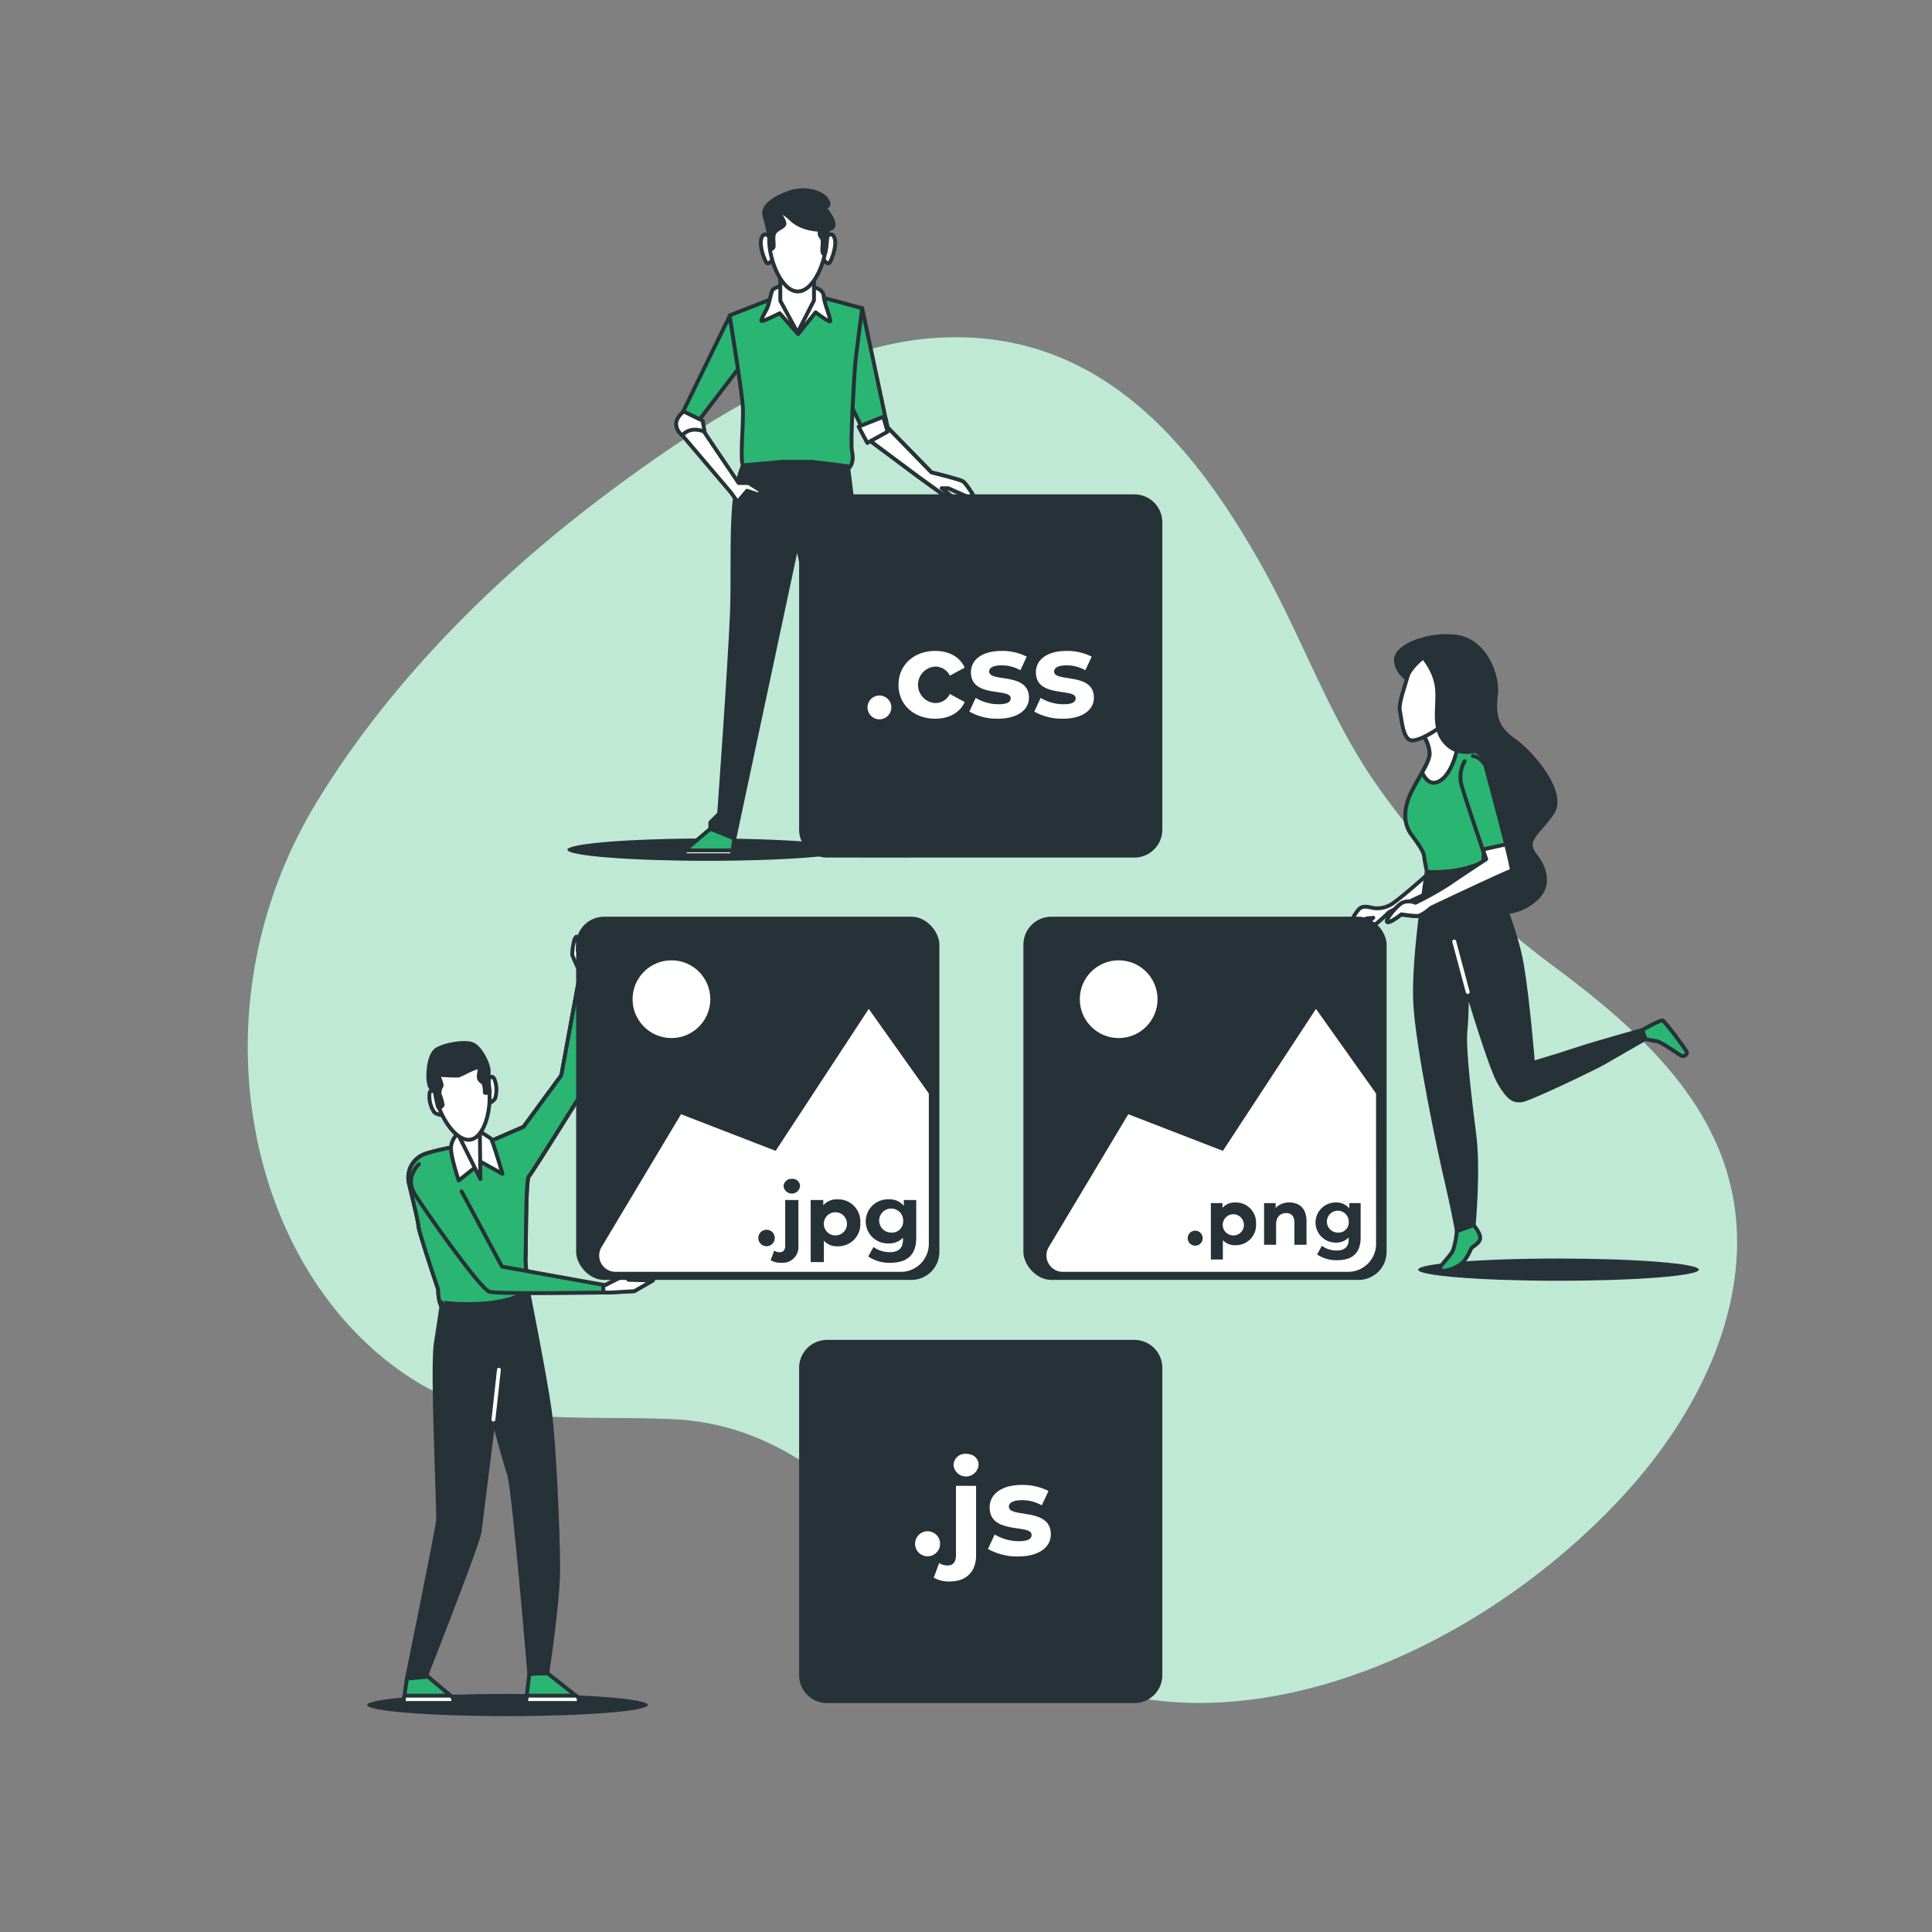
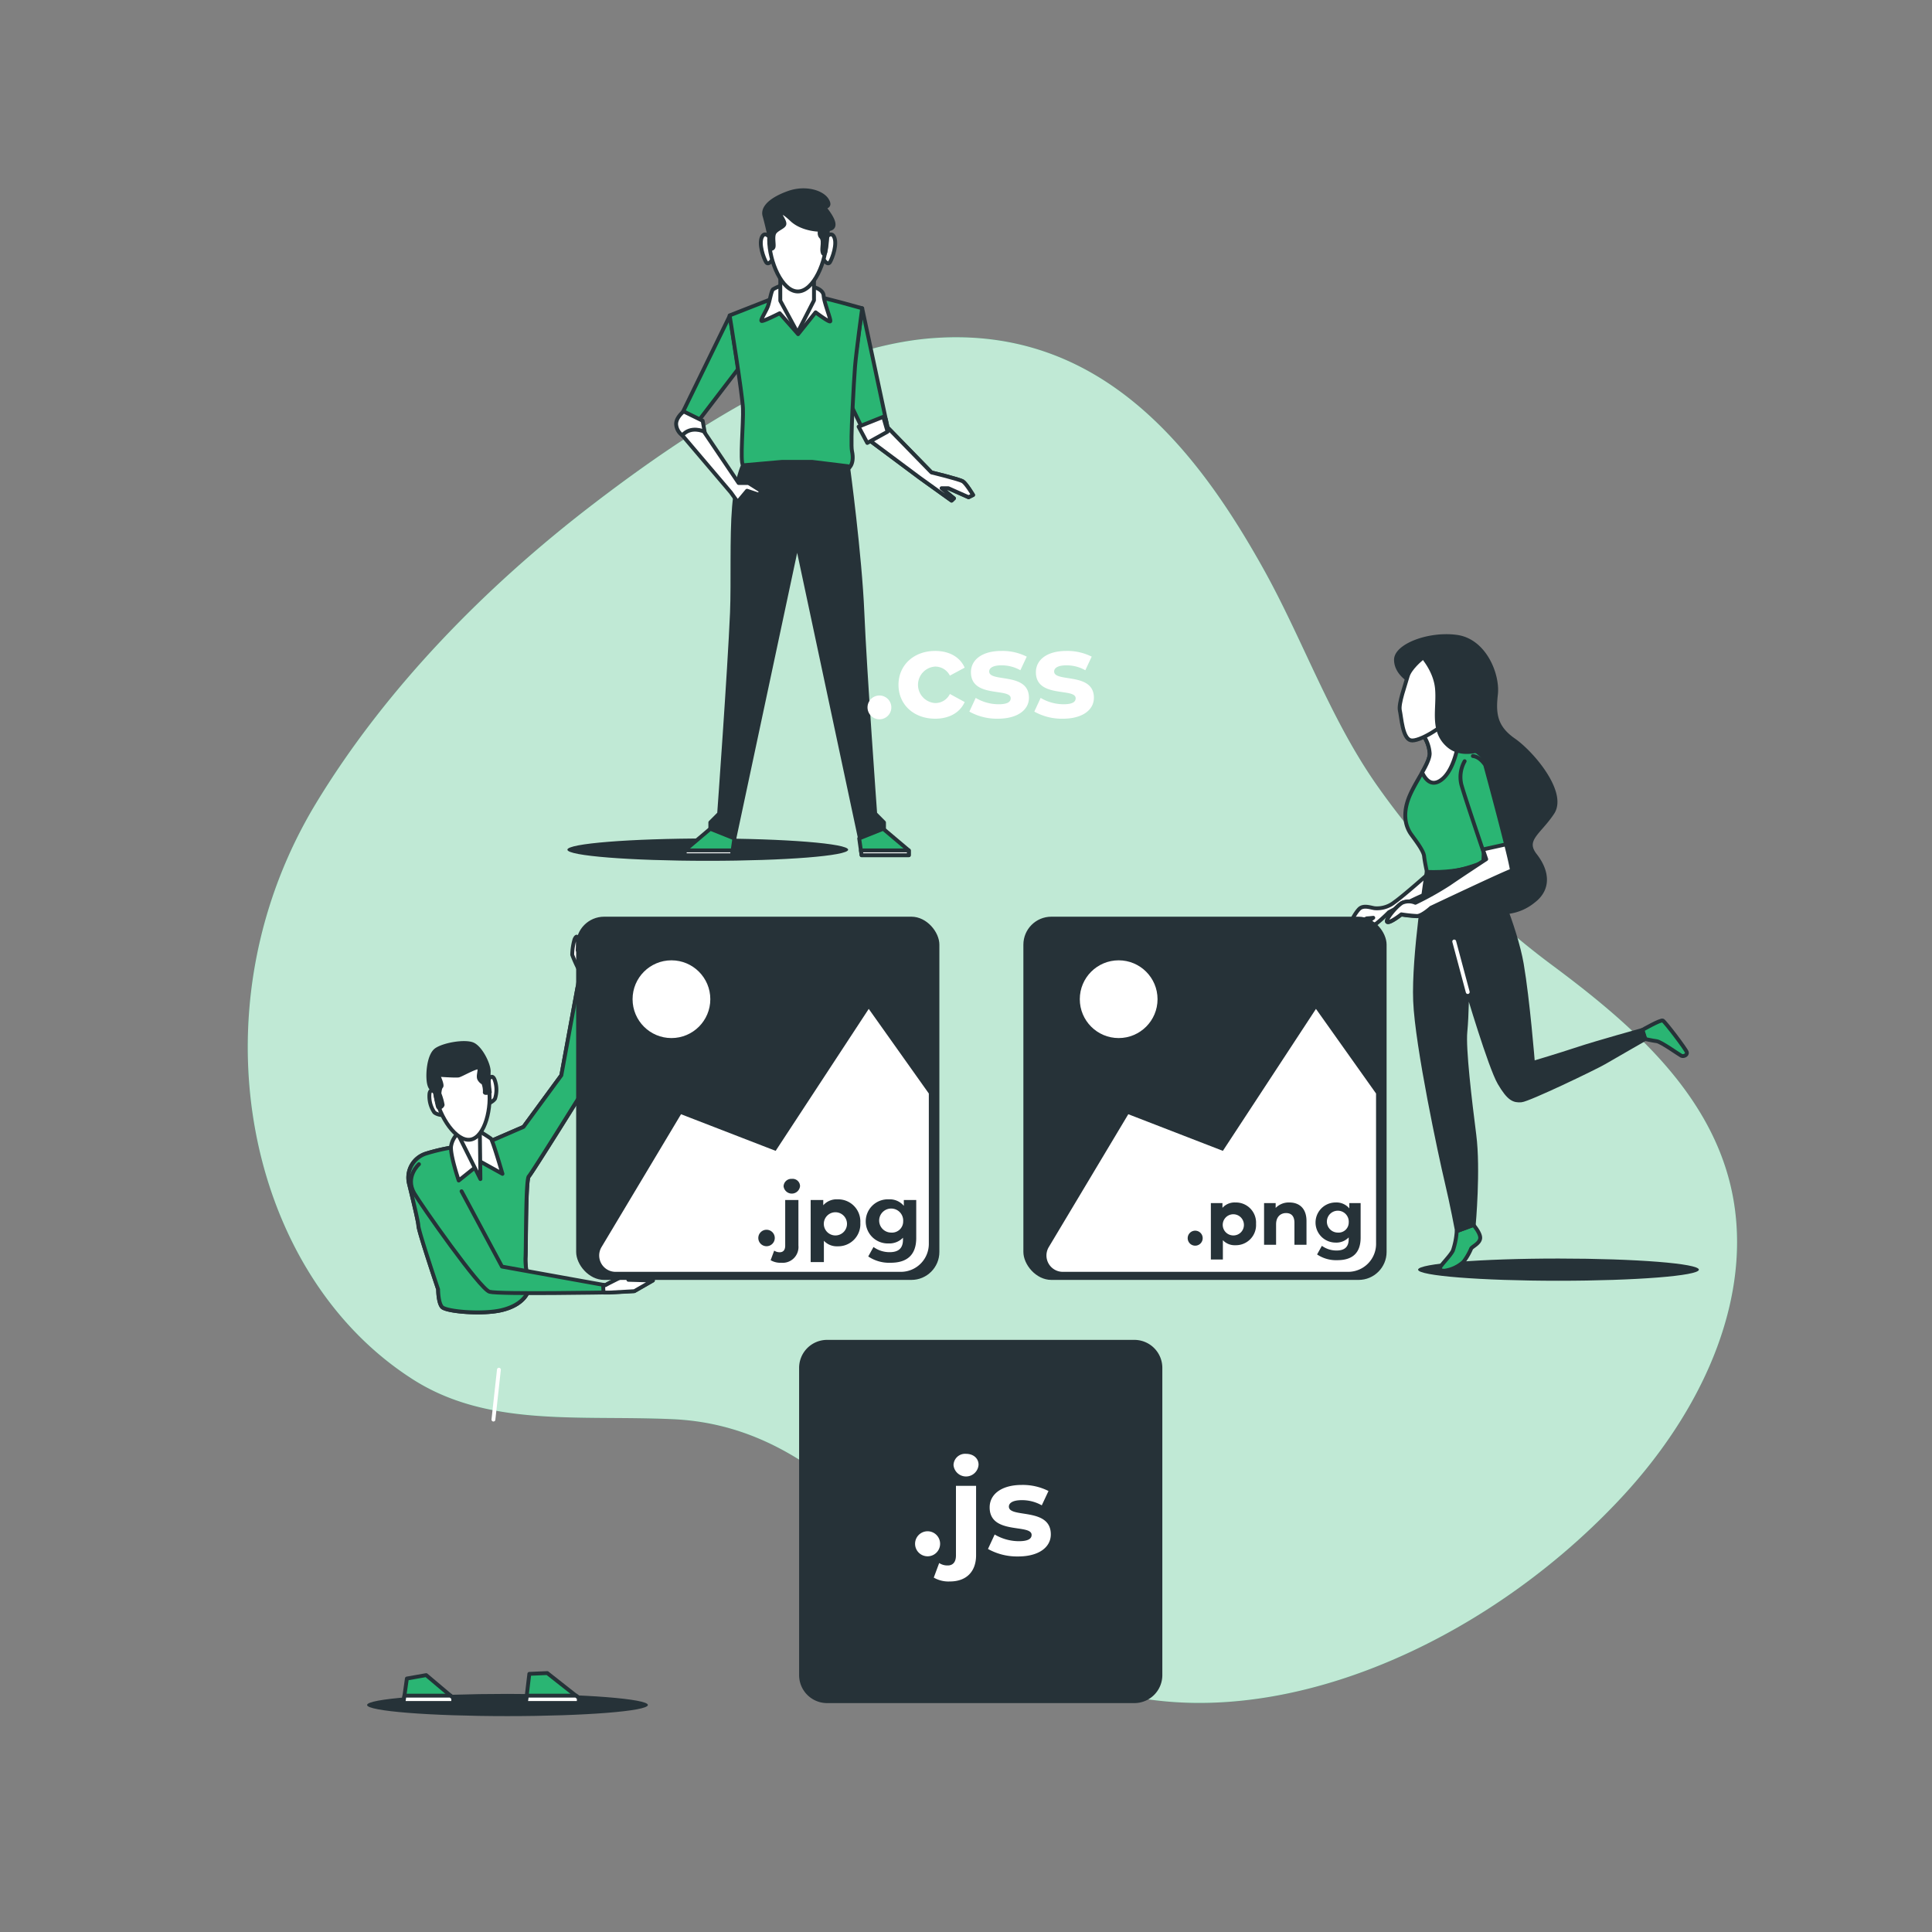
<svg xmlns="http://www.w3.org/2000/svg" viewBox="0 0 500 500">
  <rect x="0" y="0" width="500" height="500" fill="#808080" stroke="none" />
  <g id="freepik--background-simple--inject-35">
    <path d="M209,96.13c-19.78,8.47-39.08,21.78-55.3,34.19-28.22,21.59-54,48-71.92,77.57-21.69,35.86-22.12,77.5-8.23,109.1,7.07,16.1,18.13,30.24,33.09,39.86,19.54,12.59,42.91,9.34,67.43,10.43,44.74,2,63.19,46.78,97.69,64.53,45.34,23.33,108.6-1.87,148.07-44.46,20.54-22.17,32.92-49.75,29-75.57-4.15-27.38-26.09-46.3-46.74-61.7a204.81,204.81,0,0,1-46-47.21C343.89,185.34,337,165,326.56,146.48c-17-30.25-41.62-62-84.73-59C231,88.22,219.93,91.43,209,96.13Z" style="fill:#2AB573" />
    <path d="M209,96.13c-19.78,8.47-39.08,21.78-55.3,34.19-28.22,21.59-54,48-71.92,77.57-21.69,35.86-22.12,77.5-8.23,109.1,7.07,16.1,18.13,30.24,33.09,39.86,19.54,12.59,42.91,9.34,67.43,10.43,44.74,2,63.19,46.78,97.69,64.53,45.34,23.33,108.6-1.87,148.07-44.46,20.54-22.17,32.92-49.75,29-75.57-4.15-27.38-26.09-46.3-46.74-61.7a204.81,204.81,0,0,1-46-47.21C343.89,185.34,337,165,326.56,146.48c-17-30.25-41.62-62-84.73-59C231,88.22,219.93,91.43,209,96.13Z" style="fill:#fff;opacity:0.7" />
  </g>
  <g id="freepik--character-3--inject-35">
    <path d="M439.67,328.59c0,1.58-16.27,2.87-36.34,2.87S367,330.17,367,328.59s16.27-2.88,36.33-2.88S439.67,327,439.67,328.59Z" style="fill:#263238" />
    <path d="M365.18,176.37s-3.9-2-3.9-5.63,8.53-6.94,15.75-5.93,10.7,9.83,10.12,14.89-.14,8.53,4.63,11.85,13.44,13.59,10,18.79-7.66,6.94-4.48,11,3.76,8.67-.43,11.85A12.82,12.82,0,0,1,383,234.77c-4.77-2.31-9.68-10.7-8.38-16.91s-2.89-24.43-4.05-30.93S368.07,176.66,365.18,176.37Z" style="fill:#263238;stroke:#263238;stroke-linecap:round;stroke-linejoin:round" />
    <path d="M370,225.81s-6.65,5.93-9.1,7.66a7.22,7.22,0,0,1-4.92,1.59c-.87,0-3-1-4.19.15s-2.89,4.48-2.46,4.77,4.05-2.32,4.48-2.32,1.59-.14,1.59-.14-3.18,2.31-2.46,2.74,2.61-.86,3.33-1.3a36.34,36.34,0,0,0,3.18-2.89s8.09-4.33,10-4.77,3.62-3.61,3.47-4.62A1.88,1.88,0,0,0,370,225.81Z" style="fill:#fff;stroke:#263238;stroke-linecap:round;stroke-linejoin:round" />
    <path d="M368.07,190A9.07,9.07,0,0,1,370,195c0,2.75-4.19,7.81-5.64,12.14s-.28,7.23.87,8.82,3.18,4.19,3.33,5.64.72,4,.72,4,4.91,1.45,14.6-2.45c0,0,1-22.26.72-25.15s-4.19-4.77-6.07-5.06-4.05-1.45-4.77-2.89a13.55,13.55,0,0,1-1-2.75Z" style="fill:#2AB573;stroke:#263238;stroke-linecap:round;stroke-linejoin:round" />
    <path d="M377.37,192.73a6.27,6.27,0,0,1-3.66-2.62,13.55,13.55,0,0,1-1-2.75l-4.63,2.6A9.07,9.07,0,0,1,370,195c0,1.25-.87,3-1.95,4.91.84,1.82,2.41,3.77,4.94,1.93S376.76,195.76,377.37,192.73Z" style="fill:#fff;stroke:#263238;stroke-linecap:round;stroke-linejoin:round" />
    <path d="M367.84,170.53s-3,2.44-3.56,4.55-2.4,7-2,8.79.7,7.2,2.81,7.72,8.77-3.68,9.82-5.61,1.93-6.85-.35-11.59S368.72,168.78,367.84,170.53Z" style="fill:#fff;stroke:#263238;stroke-linecap:round;stroke-linejoin:round" />
    <path d="M367.14,168.78s4.21,4,4.74,9.3-1.58,11,3,14.92,12.11-.53,12.11-.53a15.56,15.56,0,0,1-5.79-9.48c-.88-6-2.28-11.41-5.09-13.16S368.19,168.07,367.14,168.78Z" style="fill:#263238;stroke:#263238;stroke-linecap:round;stroke-linejoin:round" />
    <path d="M425,266.57s4.77-2.74,5.34-2.45,6.07,7.51,6.22,8.23-.87,1.16-1.45.87-5.2-3.61-6.36-3.76-3-.57-3-.57Z" style="fill:#2AB573;stroke:#263238;stroke-linecap:round;stroke-linejoin:round" />
    <path d="M377,318.61a19.57,19.57,0,0,1-1,5.06c-.72,1.45-3.32,3.9-3.32,4.48s.43.72,1.15.72a9.19,9.19,0,0,0,4.92-2.31,16.08,16.08,0,0,0,2-3.47c.44-.58,2.17-1.3,2.32-2.6s-1.74-3.47-1.74-3.47Z" style="fill:#2AB573;stroke:#263238;stroke-linecap:round;stroke-linejoin:round" />
    <path d="M369.23,225.66s-3.47,21.69-3,33.4,6.65,40.47,8.1,46.54,2.74,13,2.74,13l4.34-1.59s1.3-14.31.15-23.27-2.75-22.41-2.32-26.74.44-11,.44-11,5.92,20.09,8.38,24.29,3.76,4.62,5.64,4.48,19.08-8.39,21.54-9.83,10.55-6.07,10.55-6.07l-.72-2.32s-12,3.33-16.77,4.92-11.57,3.61-11.57,3.61-1.3-16.33-2.89-25.58-7.8-24.29-10-26.31C383.83,223.21,379.06,226,369.23,225.66Z" style="fill:#263238;stroke:#263238;stroke-linecap:round;stroke-linejoin:round" />
    <line x1="379.85" y1="256.74" x2="376.35" y2="243.66" style="fill:none;stroke:#fff;stroke-linecap:round;stroke-linejoin:round" />
    <path d="M379.05,197a8.31,8.31,0,0,0-.86,6c.86,3.2,6.4,19.41,6.4,19.41s-6.18,4.05-9.59,6.39a80.29,80.29,0,0,1-8.74,4.9,4.29,4.29,0,0,0-3.42,0c-1.49.86-4.47,4.48-3.83,4.91s3.62-1.92,3.62-1.92a38.69,38.69,0,0,0,4.05.43c1.28,0,3.63-2.14,3.63-2.14s20.25-9.59,20.89-9.59S384.38,198,384.38,198s-1.28-2.13-3.2-2.34" style="fill:#2AB573;stroke:#263238;stroke-linecap:round;stroke-linejoin:round" />
    <path d="M389.78,218.51l-6,1.33c.51,1.52.85,2.51.85,2.51s-6.18,4.05-9.59,6.39a80.29,80.29,0,0,1-8.74,4.9,4.29,4.29,0,0,0-3.42,0c-1.49.86-4.47,4.48-3.83,4.91s3.62-1.92,3.62-1.92a38.69,38.69,0,0,0,4.05.43c1.28,0,3.63-2.14,3.63-2.14s20.25-9.59,20.89-9.59C391.41,225.33,390.75,222.42,389.78,218.51Z" style="fill:#fff;stroke:#263238;stroke-linecap:round;stroke-linejoin:round" />
  </g>
  <g id="freepik--character-2--inject-35">
    <path d="M219.5,219.9c0,1.59-16.26,2.88-36.33,2.88s-36.33-1.29-36.33-2.88S163.1,217,183.17,217,219.5,218.32,219.5,219.9Z" style="fill:#263238" />
    <polygon points="188.88 81.68 176.15 107.81 179.96 109.98 191.05 95.48 188.88 81.68" style="fill:#2AB573;stroke:#263238;stroke-linecap:round;stroke-linejoin:round" />
    <path d="M223.13,79.78l6.57,30.84,11.36,11.65s7.28,1.75,8.15,2.33,2.62,3.5,2.62,3.5l-1.16.58-5.24-2.33h-1.75l3.2,2.62-.61.59-8.13-5.83-13.69-10.2-4.66-9.61Z" style="fill:#2AB573;stroke:#263238;stroke-linecap:round;stroke-linejoin:round" />
    <path d="M249.21,124.6c-.87-.58-8.15-2.33-8.15-2.33L229.7,110.62l-.45-2.09-5.59,3.36.79,1.64,13.69,10.2,8.13,5.83.61-.59-3.2-2.62h1.75l5.24,2.33,1.16-.58S250.09,125.19,249.21,124.6Z" style="fill:#fff;stroke:#263238;stroke-linecap:round;stroke-linejoin:round" />
    <path d="M200.62,77l-11.79,4.63s3.31,20.4,3.45,24.1-.8,13.64,0,14.7,2.78,1.19,2.78,1.19l24.19-.12s2.07-1,1.24-4.77c-.46-2.07.52-18.41.79-21.86s1.85-15.09,1.85-15.09-9.8-2.78-12.45-3.18S202.61,75.67,200.62,77Z" style="fill:#2AB573;stroke:#263238;stroke-linecap:round;stroke-linejoin:round" />
    <path d="M203,73.65a12.52,12.52,0,0,0-2.94,1.22c-.48.49-.85,3.06-1.34,4.41s-2.08,3.67-1.59,3.79,4.65-2,4.65-2l4.77,5.41,4.53-5.65s3.54,2.69,3.79,2.32-1.59-4.77-1.71-6.6-2.82-2.45-4.41-2.57S203,73.65,203,73.65Z" style="fill:#fff;stroke:#263238;stroke-linecap:round;stroke-linejoin:round" />
    <polygon points="201.94 70.69 201.94 77.84 206.4 86.06 210.66 77.74 210.66 70.27 201.94 70.69" style="fill:#fff;stroke:#263238;stroke-linecap:round;stroke-linejoin:round" />
    <path d="M200.06,62.61s-1.8-3.21-2.81-1.4.4,5.61,1,6.61,1.6-.6,1.6-.6" style="fill:#fff;stroke:#263238;stroke-linecap:round;stroke-linejoin:round" />
    <path d="M213,62.61s1.81-3.21,2.81-1.4-.4,5.61-1,6.61-1.61-.6-1.61-.6" style="fill:#fff;stroke:#263238;stroke-linecap:round;stroke-linejoin:round" />
    <path d="M213.89,62c0,5.64-3.32,13.43-7.42,13.43s-7.41-7.79-7.41-13.43,3.32-10.22,7.41-10.22S213.89,56.36,213.89,62Z" style="fill:#fff;stroke:#263238;stroke-linecap:round;stroke-linejoin:round" />
    <path d="M212.31,59.17s-.51,1.46.11,2.08.52,1.55.41,2.8.21,2,.63,1.56.83-6.23.83-6.64S212.31,59.17,212.31,59.17Z" style="fill:#263238;stroke:#263238;stroke-linecap:round;stroke-linejoin:round" />
    <path d="M199.14,61.15l.21,3.21a.64.64,0,0,0,.83-.41c.21-.63-.31-2.6.21-3.63S202.88,58.76,203,58s-1-2.07-1-2.59.31-1,2.91,1.45,7.36,3,9.85,2.39-.52-4.36-1.14-5.19,1.66-.21.41-2.28-5.6-3.42-9.95-1.87-6.85,3.74-6.23,5.92S199.14,61.15,199.14,61.15Z" style="fill:#263238;stroke:#263238;stroke-linecap:round;stroke-linejoin:round" />
    <path d="M226.5,210.56s-2.69-37.08-3.31-52-3.73-37.9-3.73-37.9l-9.3-1.14h-7.71l-10.17.9s-1.73,3.65-2.32,10.77c-.66,7.84-.21,19.55-.53,27.37-.63,14.91-3.32,52-3.32,52l-2.28,2.28v1.65l6.22,2.49,16.15-75.81.11-.17.1.17L222.56,217l6.22-2.49v-1.65Z" style="fill:#263238;stroke:#263238;stroke-linecap:round;stroke-linejoin:round" />
    <polygon points="183.83 214.49 177.21 220.09 177.21 221.33 189.43 221.33 190.05 216.98 183.83 214.49" style="fill:#2AB573;stroke:#263238;stroke-linecap:round;stroke-linejoin:round" />
    <polygon points="189.43 221.33 189.6 220.09 177.21 220.09 177.21 221.33 189.43 221.33" style="fill:#fff;stroke:#263238;stroke-linecap:round;stroke-linejoin:round" />
    <polygon points="228.57 214.49 235.2 220.09 235.2 221.33 222.98 221.33 222.36 216.98 228.57 214.49" style="fill:#2AB573;stroke:#263238;stroke-linecap:round;stroke-linejoin:round" />
    <polygon points="222.98 221.33 222.8 220.09 235.2 220.09 235.2 221.33 222.98 221.33" style="fill:#fff;stroke:#263238;stroke-linecap:round;stroke-linejoin:round" />
    <polygon points="228.59 107.87 222.21 110.42 224.45 114.63 229.7 111.72 228.59 107.87" style="fill:#fff;stroke:#263238;stroke-linecap:round;stroke-linejoin:round" />
    <path d="M181.85,108.89l-4.92-2.41s-2.15,1.66-1.93,3.5a3.75,3.75,0,0,0,1.61,2.69l5.87-.25Z" style="fill:#fff;stroke:#263238;stroke-linecap:round;stroke-linejoin:round" />
    <path d="M193.71,125l-2.56,0-9-13.34s-3.35-1.55-5.57,1l12.57,14.79,1.75,2.46,2.43-2.91,3,1,.8-.85Z" style="fill:#fff;stroke:#263238;stroke-linecap:round;stroke-linejoin:round" />
  </g>
  <g id="freepik--character-1--inject-35">
    <path d="M167.67,441.25c0,1.59-16.27,2.88-36.34,2.88S95,442.84,95,441.25s16.27-2.87,36.33-2.87S167.67,439.67,167.67,441.25Z" style="fill:#263238" />
    <polygon points="110.3 433.52 117.29 439.42 117.29 440.73 104.4 440.73 105.3 434.4 110.3 433.52" style="fill:#2AB573;stroke:#263238;stroke-linecap:round;stroke-linejoin:round" />
    <path d="M126.41,279.47s.85-1.7,1.56-.14a7.51,7.51,0,0,1,.14,5c-.43.71-2.13,1.7-2.13,1S126.41,279.47,126.41,279.47Z" style="fill:#fff;stroke:#263238;stroke-linecap:round;stroke-linejoin:round" />
    <path d="M112.68,282.78s-1.29-1.4-1.53.29a7.44,7.44,0,0,0,1.25,4.81c.6.56,2.51,1,2.32.36S112.68,282.78,112.68,282.78Z" style="fill:#fff;stroke:#263238;stroke-linecap:round;stroke-linejoin:round" />
    <path d="M117.58,296.86c2,0,6.59-.33,6.59-.33l11.31-4.9,9.79-13.34,4.9-26.68a33.33,33.33,0,0,1-2.08-4.51,15.62,15.62,0,0,1,.6-4s.61-1.41.81-.2a14,14,0,0,1,0,3l.61,1a46.44,46.44,0,0,1,1.61-5.85c.61-1.21,2-.81,2,0s.61,2.83.81,4.44-2,6.8-2,6.8l-.67,28.54s-14.19,22.8-15,23.64-.68,18.24-.84,20.94,1,7.77.67,8.78-1.86,3.72-6.92,4.9-14.36.34-15.37-.84-1-4.56-1-4.56-5.11-15.14-5.11-16.5c0-.79-1.34-6.43-2.45-10.95a6.43,6.43,0,0,1,4.37-7.67A51,51,0,0,1,117.58,296.86Z" style="fill:#fff;stroke:#263238;stroke-linecap:round;stroke-linejoin:round" />
    <path d="M124.17,296.53l11.31-4.9,9.79-13.34,4.16-22.62,3,.09-.59,25.06s-14.19,22.8-15,23.64-.68,18.24-.84,20.94,1,7.77.67,8.78-1.86,3.72-6.92,4.9-14.36.34-15.37-.84-1-4.56-1-4.56-5.11-15.14-5.11-16.5c0-.78-1.31-6.3-2.41-10.79a6.6,6.6,0,0,1,4.48-7.88,50.21,50.21,0,0,1,7.26-1.65C119.61,296.86,124.17,296.53,124.17,296.53Z" style="fill:#2AB573;stroke:#263238;stroke-linecap:round;stroke-linejoin:round" />
    <path d="M123.49,292.47a34.74,34.74,0,0,1,3.55,2.2c.5.51,3,9.12,3,9.12l-5.41-3-5.91,4.73s-2.19-6.42-2-8.78a5.81,5.81,0,0,1,2.36-3.89Z" style="fill:#fff;stroke:#263238;stroke-linecap:round;stroke-linejoin:round" />
    <polygon points="124.17 291.8 124.33 305.14 118.26 292.98 124.17 291.8" style="fill:#fff;stroke:#263238;stroke-linecap:round;stroke-linejoin:round" />
    <path d="M112.79,283.7c.91,5.23,5.25,11.89,9,11.23s5.6-8.41,4.69-13.64-4.74-8.92-8.53-8.25S111.87,278.47,112.79,283.7Z" style="fill:#fff;stroke:#263238;stroke-linecap:round;stroke-linejoin:round" />
    <path d="M126.77,282.67s-1.5.47-1.29-.09a6,6,0,0,0-.41-2.33,2.5,2.5,0,0,1-1-.95c-.44-.72.14-1.94,0-2.87s-4.64,1.77-5.42,1.91-5.31-.19-5.31-.19,1.27,2.65.86,3.05-.48,1.84-.48,1.84a14.73,14.73,0,0,1,.83,2.89c-.08.49-1,1-1.19.53s-.94-4.47-.94-4.47-1.06.34-1.44-1.83,0-7.2,2-8.51,7-2.18,9.18-1.45,4.47,5.46,4.31,7.24A32.68,32.68,0,0,0,126.77,282.67Z" style="fill:#263238;stroke:#263238;stroke-linecap:round;stroke-linejoin:round" />
    <polygon points="117.29 439.42 117.29 440.73 104.4 440.73 104.67 438.84 116.61 438.84 117.29 439.42" style="fill:#fff;stroke:#263238;stroke-linecap:round;stroke-linejoin:round" />
    <polygon points="141.63 432.99 149.79 439.42 149.79 440.73 136.09 440.73 136.99 433.19 141.63 432.99" style="fill:#2AB573;stroke:#263238;stroke-linecap:round;stroke-linejoin:round" />
    <polygon points="149.79 439.42 149.79 440.73 136.09 440.73 136.36 438.84 149.1 438.84 149.79 439.42" style="fill:#fff;stroke:#263238;stroke-linecap:round;stroke-linejoin:round" />
-     <path d="M136.66,334.18s4.36,21.91,5.58,30.59,2.22,32.49,2.22,41.17S141.63,433,141.63,433l-4.64.2s-4-48-5.25-51.67-4-14.13-4-14.13-3.23,26-3.63,29.07S110.14,434,110.14,434l-4.84.4s7.87-38.35,8.07-41-1.61-39.16-.6-45.62,1.61-10.69,1.61-10.69S128.67,339.12,136.66,334.18Z" style="fill:#263238;stroke:#263238;stroke-linecap:round;stroke-linejoin:round" />
    <line x1="127.7" y1="367.39" x2="129.12" y2="354.47" style="fill:none;stroke:#fff;stroke-linecap:round;stroke-linejoin:round" />
    <path d="M108.43,301.29s-3.67,3.24-1.23,7.51c1.65,2.87,17,24.82,19.5,25.51s31.14.16,31.14.16l6.32-.35,4.81-2.76-6.35-.19s4-2.15,2.09-2.05-8.07,3.49-8.07,3.49l-26.73-4.82L119.45,308.3" style="fill:#2AB573;stroke:#263238;stroke-linecap:round;stroke-linejoin:round" />
    <path d="M164.71,329.12c-1.93.11-8.07,3.49-8.07,3.49l-.56-.1.11,2,1.65,0,6.32-.35,4.81-2.76-6.35-.19S166.63,329,164.71,329.12Z" style="fill:#fff;stroke:#263238;stroke-linecap:round;stroke-linejoin:round" />
  </g>
  <g id="freepik--Icons--inject-35">
    <rect x="264.85" y="237.24" width="94" height="94" rx="7.24" style="fill:#263238" />
    <path d="M356.12,283,340.57,261.1l-24.09,36.74L292,288.36l-20.58,34.39a4.23,4.23,0,0,0,3.63,6.4h73.84a7.24,7.24,0,0,0,7.24-7.24Z" style="fill:#fff" />
    <circle cx="289.51" cy="258.59" r="10.06" style="fill:#fff" />
    <path d="M307.38,320.3a1.94,1.94,0,0,1,3.87,0,1.94,1.94,0,1,1-3.87,0Z" style="fill:#263238" />
    <path d="M325.06,316.73a5.22,5.22,0,0,1-5.35,5.53,4.17,4.17,0,0,1-3.23-1.3v5h-3.11V311.36h3v1.23a4.2,4.2,0,0,1,3.37-1.39A5.21,5.21,0,0,1,325.06,316.73Zm-3.15,0a2.74,2.74,0,1,0-2.73,3A2.71,2.71,0,0,0,321.91,316.73Z" style="fill:#263238" />
    <path d="M338.12,316v6.15H335v-5.67c0-1.74-.8-2.54-2.17-2.54s-2.58.92-2.58,2.9v5.31h-3.11V311.36h3v1.25a4.74,4.74,0,0,1,3.56-1.41C336.2,311.2,338.12,312.67,338.12,316Z" style="fill:#263238" />
    <path d="M352.13,311.36v8.94c0,4-2.16,5.83-6,5.83a8.83,8.83,0,0,1-5.27-1.48l1.24-2.23a6.44,6.44,0,0,0,3.79,1.21c2.19,0,3.15-1,3.15-2.93v-.46a4.41,4.41,0,0,1-3.39,1.34,5.19,5.19,0,1,1,0-10.38,4.32,4.32,0,0,1,3.55,1.53v-1.37Zm-3.08,5a2.83,2.83,0,1,0-2.81,2.63A2.61,2.61,0,0,0,349.05,316.39Z" style="fill:#263238" />
    <rect x="149.11" y="237.24" width="94" height="94" rx="7.24" style="fill:#263238" />
    <path d="M240.38,283,224.83,261.1l-24.09,36.74-24.49-9.48-20.58,34.39a4.23,4.23,0,0,0,3.62,6.4h73.85a7.24,7.24,0,0,0,7.24-7.24Z" style="fill:#fff" />
    <circle cx="173.77" cy="258.59" r="10.06" style="fill:#fff" />
    <path d="M196.25,320.39a2.13,2.13,0,0,1,4.26,0,2.13,2.13,0,1,1-4.26,0Z" style="fill:#263238" />
    <path d="M199.44,326.14l.92-2.48a2.54,2.54,0,0,0,1.45.42c.85,0,1.4-.55,1.4-1.71V310.56h3.42v11.78a4.09,4.09,0,0,1-4.45,4.46A5,5,0,0,1,199.44,326.14ZM202.79,307a2,2,0,0,1,2.13-1.91,1.92,1.92,0,0,1,2.13,1.84,2.14,2.14,0,0,1-4.26.07Z" style="fill:#263238" />
    <path d="M222.65,316.46a5.73,5.73,0,0,1-5.88,6.08,4.56,4.56,0,0,1-3.55-1.43v5.51H209.8V310.56h3.26v1.36a4.6,4.6,0,0,1,3.71-1.53A5.73,5.73,0,0,1,222.65,316.46Zm-3.46,0a3,3,0,1,0-3,3.27A3,3,0,0,0,219.19,316.46Z" style="fill:#263238" />
    <path d="M237.12,310.56v9.83c0,4.39-2.37,6.41-6.63,6.41a9.68,9.68,0,0,1-5.79-1.63l1.36-2.45a7.06,7.06,0,0,0,4.17,1.34c2.41,0,3.46-1.1,3.46-3.23v-.51A4.85,4.85,0,0,1,230,321.8a5.71,5.71,0,1,1,0-11.41,4.74,4.74,0,0,1,3.91,1.68v-1.51Zm-3.38,5.53a3.11,3.11,0,1,0-3.1,2.9A2.88,2.88,0,0,0,233.74,316.09Z" style="fill:#263238" />
-     <path d="M206.81,214.7V135.18a7.24,7.24,0,0,1,7.24-7.24h79.52a7.24,7.24,0,0,1,7.24,7.24V214.7a7.24,7.24,0,0,1-7.24,7.24H214.05A7.24,7.24,0,0,1,206.81,214.7Z" style="fill:#263238" />
    <path d="M224.52,182.9a3.08,3.08,0,0,1,6.15,0,3.08,3.08,0,1,1-6.15,0Z" style="fill:#fff" />
    <path d="M232.53,177.23c0-5.13,4-8.77,9.5-8.77,3.58,0,6.4,1.55,7.63,4.33l-3.83,2.06a4.26,4.26,0,0,0-3.83-2.34,4.73,4.73,0,0,0,0,9.44,4.19,4.19,0,0,0,3.83-2.35l3.83,2.09c-1.23,2.73-4,4.31-7.63,4.31C236.49,186,232.53,182.36,232.53,177.23Z" style="fill:#fff" />
    <path d="M250.87,184.16l1.64-3.54a11.66,11.66,0,0,0,5.92,1.64c2.28,0,3.14-.6,3.14-1.55,0-2.79-10.29.06-10.29-6.74,0-3.23,2.91-5.51,7.88-5.51a14,14,0,0,1,6.56,1.48l-1.65,3.52a9.8,9.8,0,0,0-4.91-1.27c-2.21,0-3.16.7-3.16,1.59,0,2.91,10.29.09,10.29,6.8,0,3.17-3,5.42-8.05,5.42A14.53,14.53,0,0,1,250.87,184.16Z" style="fill:#fff" />
    <path d="M267.68,184.16l1.64-3.54a11.7,11.7,0,0,0,5.93,1.64c2.28,0,3.13-.6,3.13-1.55,0-2.79-10.29.06-10.29-6.74,0-3.23,2.91-5.51,7.88-5.51a14,14,0,0,1,6.56,1.48l-1.65,3.52a9.78,9.78,0,0,0-4.91-1.27c-2.21,0-3.16.7-3.16,1.59,0,2.91,10.29.09,10.29,6.8,0,3.17-3,5.42-8,5.42A14.55,14.55,0,0,1,267.68,184.16Z" style="fill:#fff" />
    <path d="M206.81,433.49V354a7.24,7.24,0,0,1,7.24-7.24h79.52a7.24,7.24,0,0,1,7.24,7.24v79.52a7.24,7.24,0,0,1-7.24,7.24H214.05A7.24,7.24,0,0,1,206.81,433.49Z" style="fill:#263238" />
    <path d="M236.82,399.53a3.24,3.24,0,0,1,6.48,0,3.24,3.24,0,1,1-6.48,0Z" style="fill:#fff" />
    <path d="M241.66,408.28l1.4-3.77a3.85,3.85,0,0,0,2.21.63c1.3,0,2.13-.83,2.13-2.6v-18h5.21V402.5c0,4.15-2.43,6.78-6.78,6.78A7.58,7.58,0,0,1,241.66,408.28Zm5.11-29.12a3,3,0,0,1,3.24-2.91c1.94,0,3.24,1.2,3.24,2.81a3.25,3.25,0,0,1-6.48.1Z" style="fill:#fff" />
    <path d="M255.69,400.87l1.73-3.74a12.36,12.36,0,0,0,6.25,1.73c2.4,0,3.31-.63,3.31-1.63,0-2.94-10.86.06-10.86-7.12,0-3.4,3.07-5.81,8.32-5.81a14.78,14.78,0,0,1,6.91,1.57l-1.74,3.71a10.34,10.34,0,0,0-5.17-1.34c-2.34,0-3.34.74-3.34,1.67,0,3.07,10.85.1,10.85,7.18,0,3.34-3.1,5.72-8.48,5.72A15.44,15.44,0,0,1,255.69,400.87Z" style="fill:#fff" />
  </g>
</svg>